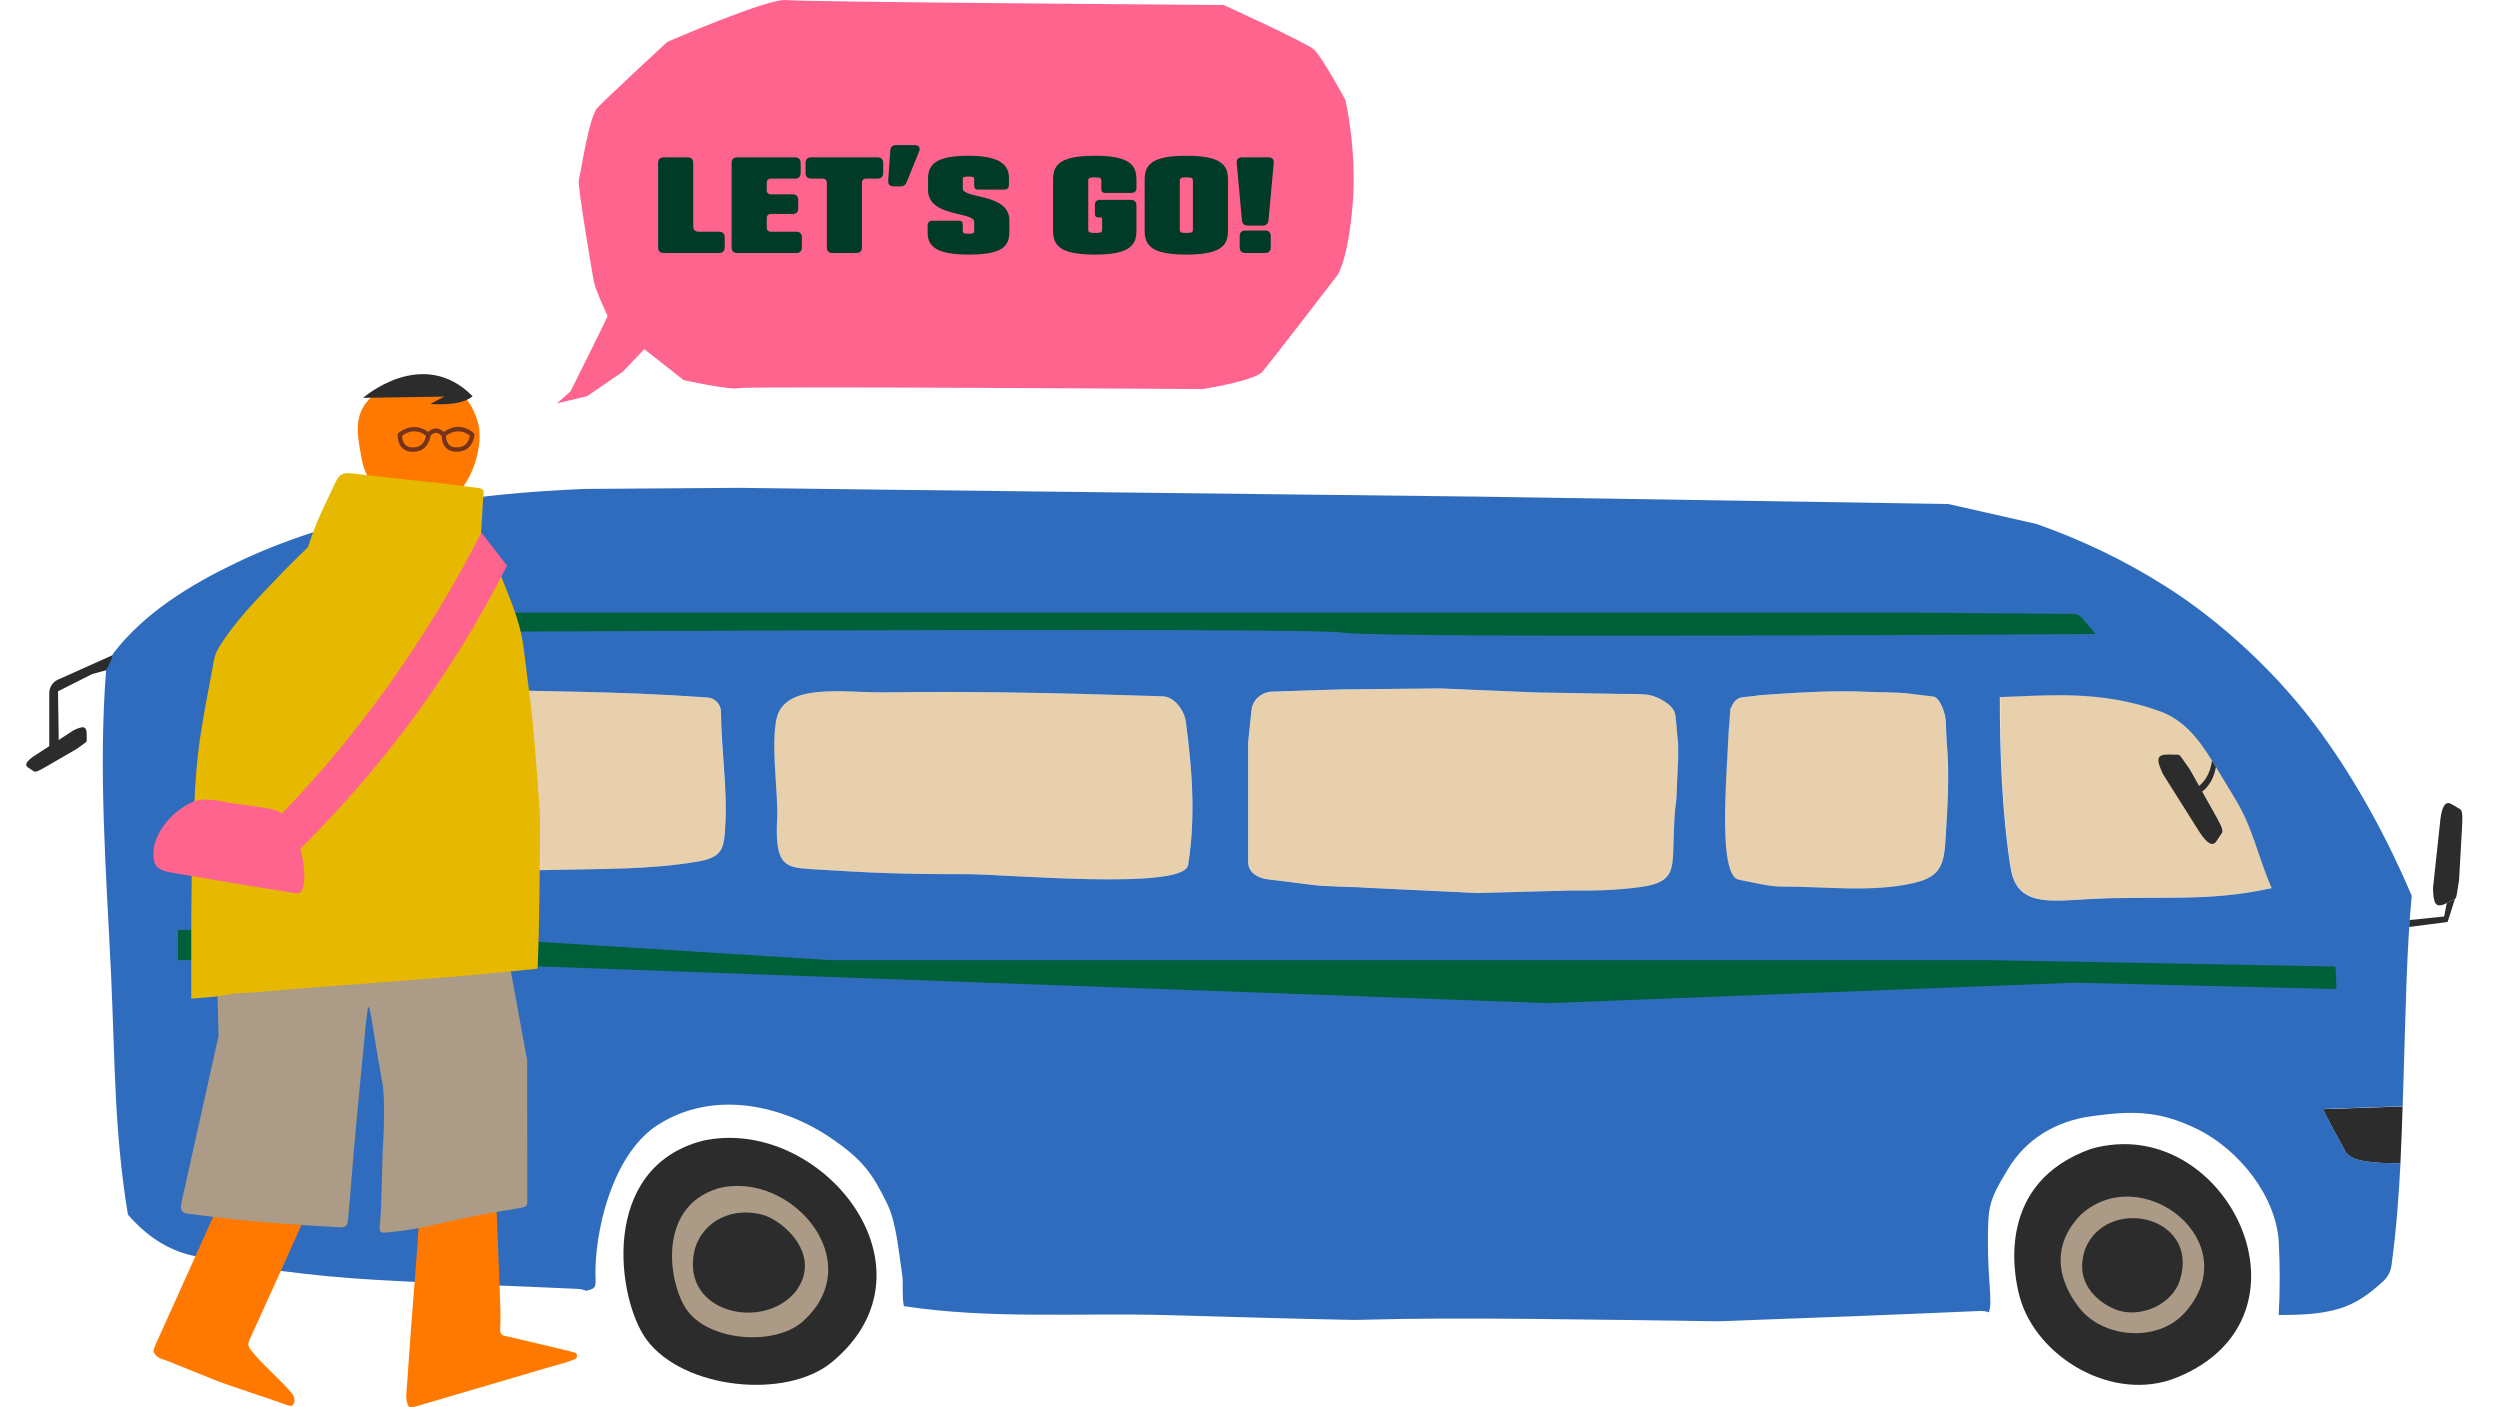
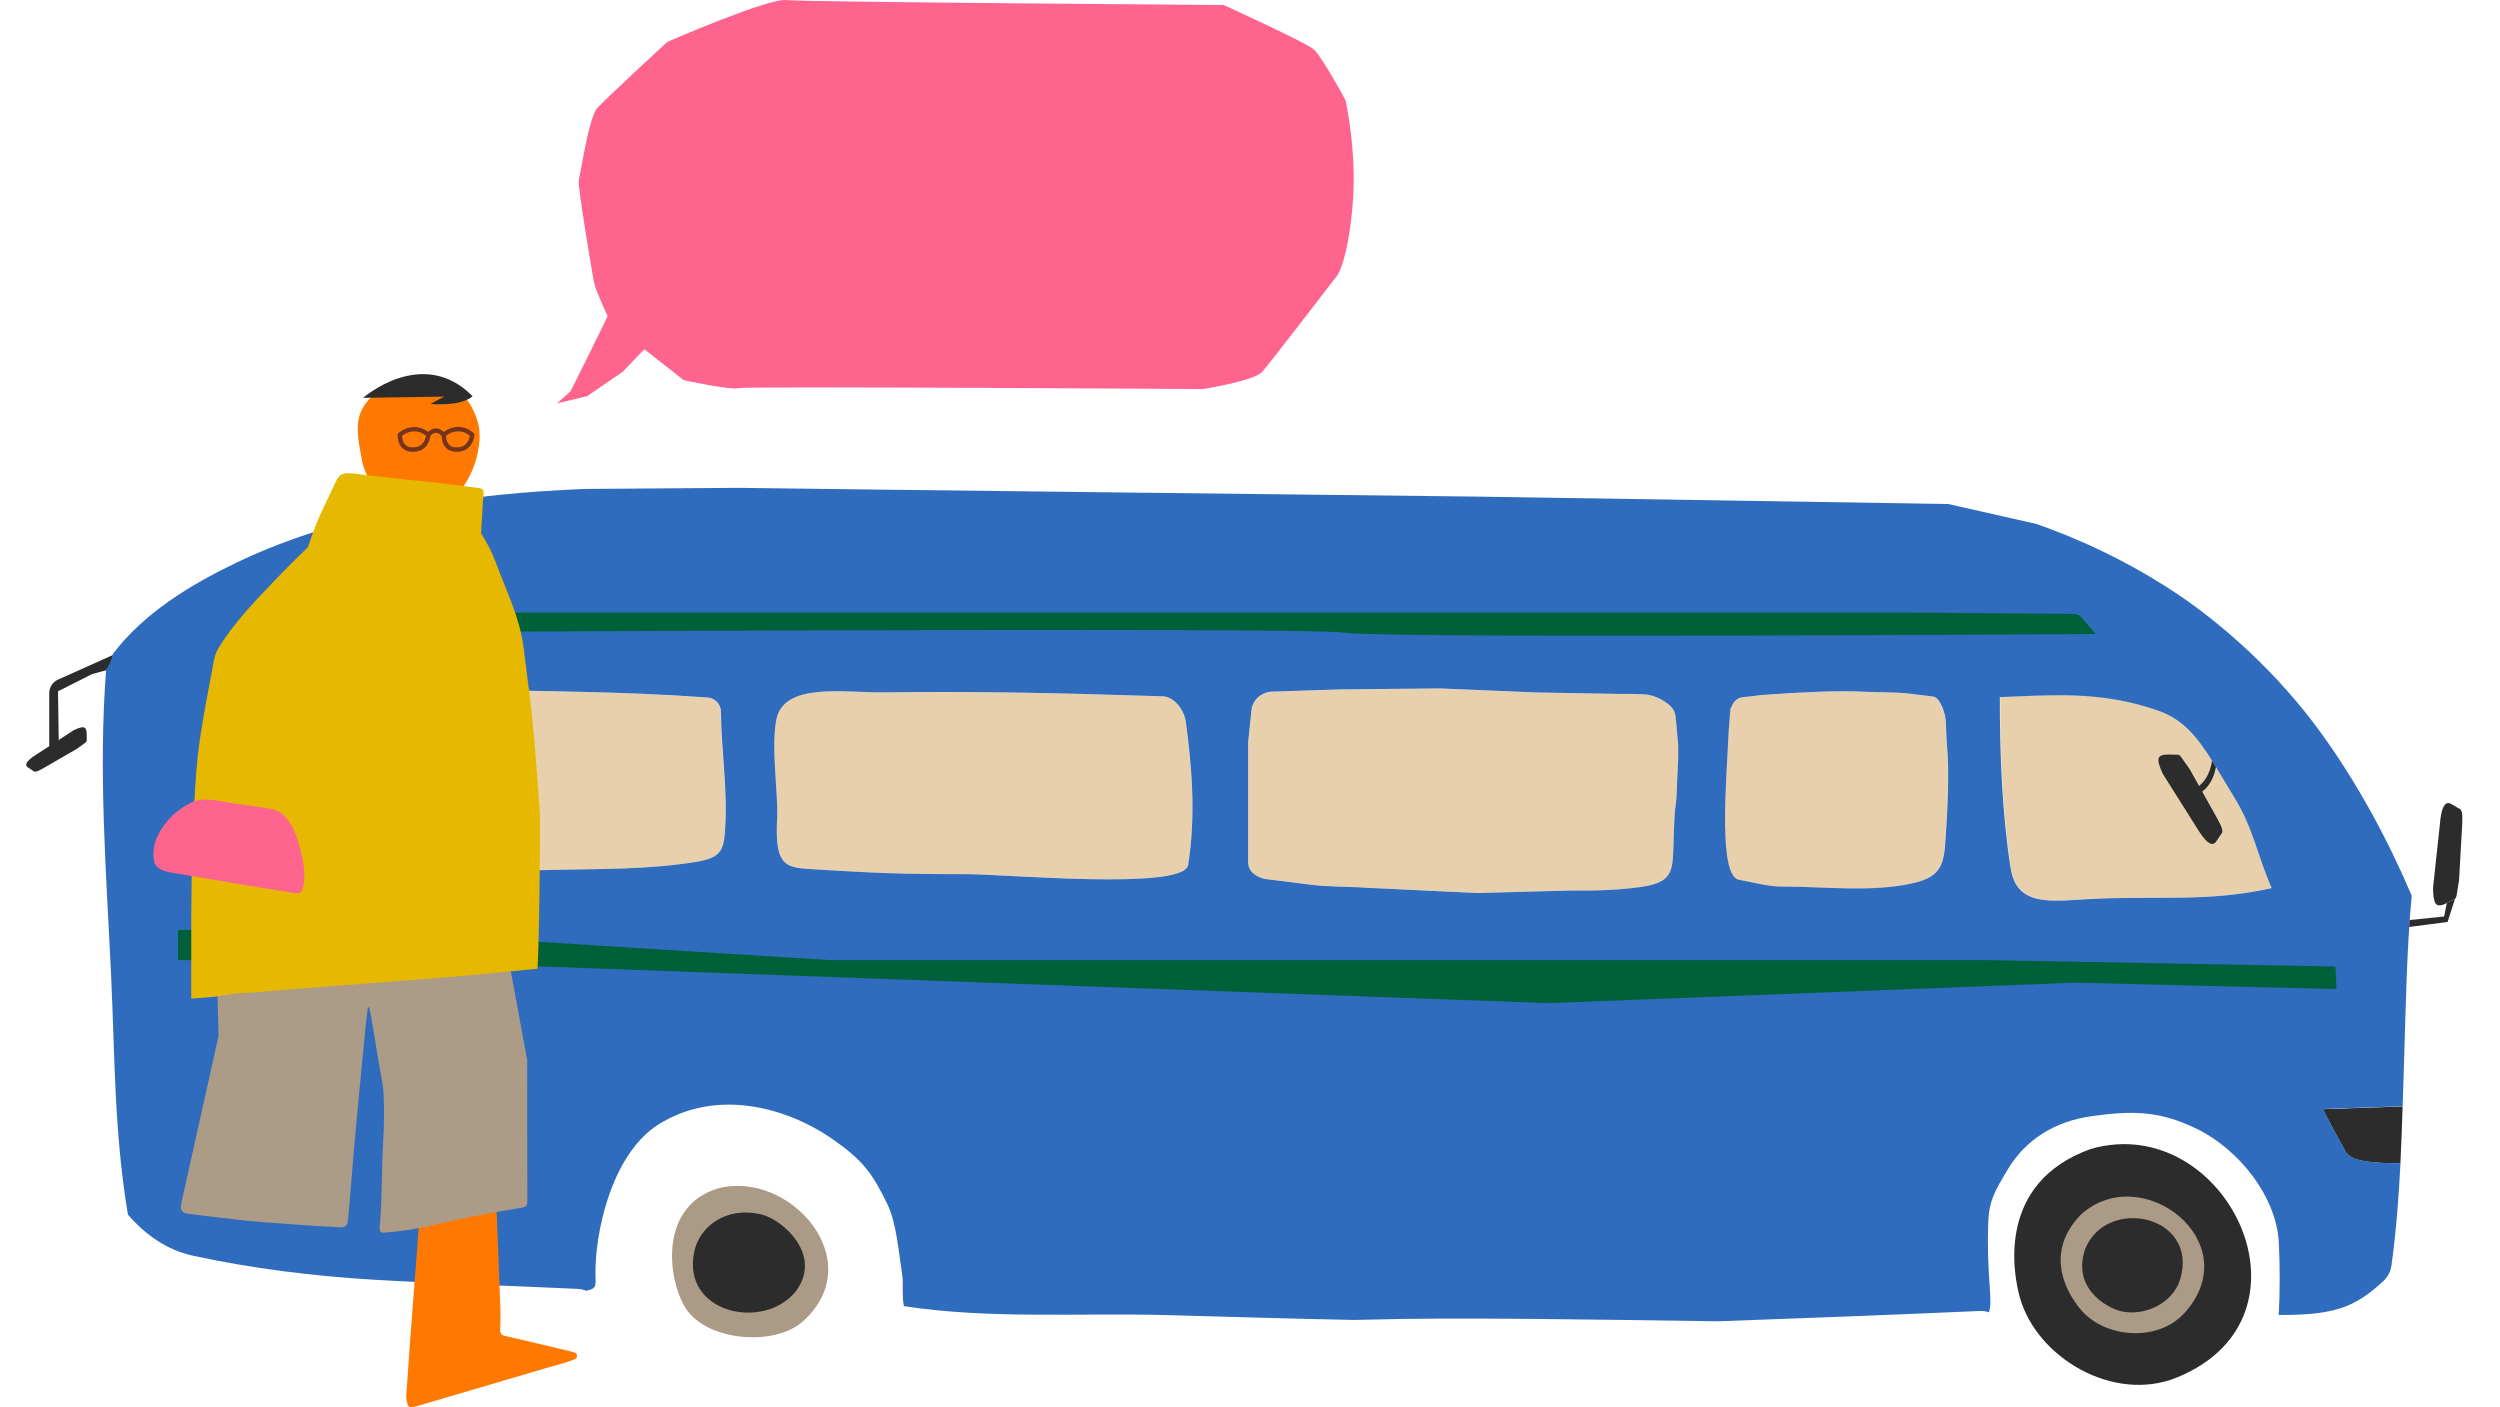
<svg xmlns="http://www.w3.org/2000/svg" width="286" height="161" viewBox="0 0 286 161" fill="none">
  <path d="M153.882 11.374C153.882 11.374 151.234 6.5 150.328 5.673C149.422 4.864 139.981 0.571 139.981 0.571C139.981 0.571 92.033 0.236 89.942 0.008C87.852 -0.221 76.337 4.794 76.337 4.794C76.337 4.794 69.265 11.322 68.324 12.36C67.366 13.416 66.39 20.032 66.216 20.612C66.042 21.193 67.767 31.311 67.941 32.243C68.115 33.176 69.511 36.15 69.511 36.15C69.232 36.853 65.278 44.754 65.278 44.754L63.727 46.144L67.177 45.317L71.253 42.519L73.709 39.95L78.219 43.487C78.219 43.487 83.48 44.648 84.49 44.402C85.483 44.173 137.612 44.508 137.612 44.508C137.612 44.508 143.517 43.575 144.423 42.519C145.329 41.464 153.028 31.451 153.028 31.451C153.028 31.451 154.213 29.709 154.736 23.48C155.276 17.252 153.899 11.339 153.899 11.339L153.882 11.374Z" fill="#FF648E" />
-   <path d="M79.306 18.643V25.866C79.306 26.076 79.361 26.236 79.471 26.346C79.581 26.456 79.741 26.511 79.952 26.511H82.266C82.476 26.511 82.635 26.566 82.742 26.676C82.852 26.783 82.907 26.942 82.907 27.152V28.299C82.907 28.507 82.852 28.666 82.742 28.776C82.635 28.886 82.476 28.94 82.266 28.94H75.93C75.722 28.94 75.563 28.886 75.453 28.776C75.344 28.666 75.289 28.507 75.289 28.299V18.643C75.289 18.433 75.344 18.274 75.453 18.166C75.563 18.057 75.722 18.002 75.93 18.002H78.665C78.875 18.002 79.034 18.057 79.142 18.166C79.252 18.274 79.306 18.433 79.306 18.643ZM91.095 28.94H84.339C84.131 28.94 83.972 28.886 83.862 28.776C83.752 28.666 83.697 28.507 83.697 28.299V18.643C83.697 18.433 83.752 18.274 83.862 18.166C83.972 18.057 84.131 18.002 84.339 18.002H90.954C91.165 18.002 91.324 18.057 91.431 18.166C91.541 18.274 91.596 18.433 91.596 18.643V19.79C91.596 19.998 91.541 20.157 91.431 20.267C91.324 20.376 91.165 20.431 90.954 20.431H88.206C88.047 20.431 87.925 20.473 87.841 20.558C87.757 20.639 87.715 20.761 87.715 20.922V21.743C87.715 21.902 87.757 22.023 87.841 22.107C87.925 22.191 88.047 22.233 88.206 22.233H90.674C90.884 22.233 91.043 22.288 91.151 22.398C91.261 22.506 91.316 22.665 91.316 22.875V23.832C91.316 24.043 91.261 24.203 91.151 24.312C91.043 24.422 90.884 24.477 90.674 24.477H88.206C88.047 24.477 87.925 24.519 87.841 24.604C87.757 24.685 87.715 24.807 87.715 24.968V26.02C87.715 26.179 87.757 26.3 87.841 26.385C87.925 26.469 88.047 26.511 88.206 26.511H91.095C91.305 26.511 91.464 26.566 91.571 26.676C91.681 26.783 91.736 26.942 91.736 27.152V28.299C91.736 28.507 91.681 28.666 91.571 28.776C91.464 28.886 91.305 28.94 91.095 28.94ZM92.8 18.002H100.397C100.607 18.002 100.766 18.057 100.874 18.166C100.984 18.274 101.039 18.433 101.039 18.643V19.79C101.039 19.998 100.984 20.157 100.874 20.267C100.766 20.376 100.607 20.431 100.397 20.431H99.11C98.947 20.431 98.822 20.475 98.735 20.561C98.651 20.645 98.609 20.77 98.609 20.936V28.299C98.609 28.507 98.554 28.666 98.444 28.776C98.337 28.886 98.178 28.94 97.968 28.94H95.233C95.022 28.94 94.862 28.886 94.752 28.776C94.643 28.666 94.588 28.507 94.588 28.299V20.936C94.588 20.77 94.546 20.645 94.462 20.561C94.377 20.475 94.252 20.431 94.086 20.431H92.8C92.592 20.431 92.433 20.376 92.323 20.267C92.213 20.157 92.158 19.998 92.158 19.79V18.643C92.158 18.433 92.213 18.274 92.323 18.166C92.433 18.057 92.592 18.002 92.8 18.002ZM105.142 17.346L103.729 20.82C103.659 20.994 103.564 21.121 103.445 21.203C103.326 21.282 103.174 21.322 102.989 21.322H102.232C102.014 21.322 101.852 21.266 101.744 21.154C101.639 21.039 101.595 20.873 101.611 20.656L101.849 17.22C101.864 17.017 101.927 16.862 102.039 16.757C102.151 16.652 102.309 16.599 102.512 16.599H104.64C104.759 16.599 104.861 16.618 104.945 16.655C105.032 16.691 105.097 16.741 105.142 16.806C105.186 16.872 105.208 16.95 105.208 17.041C105.211 17.132 105.188 17.234 105.142 17.346ZM115.425 20.326V21.14C115.425 21.329 115.375 21.469 115.274 21.56C115.176 21.649 115.031 21.694 114.84 21.694H111.884C111.744 21.694 111.636 21.657 111.562 21.585C111.487 21.51 111.449 21.402 111.449 21.262V20.456C111.449 20.404 111.436 20.362 111.411 20.33C111.387 20.295 111.349 20.268 111.295 20.249C111.241 20.23 111.174 20.218 111.092 20.21C111.01 20.203 110.912 20.2 110.797 20.2C110.683 20.2 110.583 20.203 110.499 20.21C110.417 20.218 110.35 20.23 110.296 20.249C110.244 20.268 110.206 20.295 110.18 20.33C110.154 20.362 110.142 20.404 110.142 20.456V21.553C110.142 21.675 110.191 21.78 110.289 21.869C110.389 21.955 110.525 22.032 110.696 22.1C110.866 22.168 111.065 22.23 111.292 22.286C111.521 22.342 111.763 22.401 112.017 22.461C112.272 22.522 112.535 22.589 112.806 22.661C113.077 22.731 113.34 22.817 113.595 22.917C113.85 23.015 114.091 23.131 114.317 23.264C114.546 23.395 114.746 23.553 114.917 23.738C115.087 23.92 115.222 24.131 115.32 24.372C115.42 24.61 115.471 24.886 115.471 25.2V26.532C115.471 26.81 115.444 27.067 115.39 27.303C115.339 27.537 115.246 27.751 115.113 27.945C114.98 28.136 114.8 28.306 114.573 28.453C114.349 28.6 114.064 28.724 113.718 28.825C113.372 28.925 112.958 29 112.477 29.049C111.997 29.101 111.438 29.126 110.797 29.126C110.154 29.126 109.592 29.097 109.111 29.039C108.632 28.983 108.219 28.902 107.873 28.797C107.527 28.689 107.241 28.561 107.014 28.411C106.79 28.259 106.611 28.091 106.478 27.906C106.345 27.719 106.251 27.517 106.197 27.3C106.146 27.082 106.12 26.854 106.12 26.616V25.831C106.12 25.639 106.17 25.494 106.271 25.396C106.372 25.298 106.516 25.249 106.706 25.249H109.71C109.853 25.249 109.96 25.285 110.033 25.357C110.105 25.43 110.142 25.537 110.142 25.68V26.486C110.142 26.538 110.154 26.58 110.18 26.612C110.206 26.645 110.244 26.672 110.296 26.693C110.35 26.712 110.417 26.725 110.499 26.732C110.583 26.739 110.683 26.742 110.797 26.742C110.912 26.742 111.01 26.739 111.092 26.732C111.174 26.725 111.241 26.712 111.295 26.693C111.349 26.672 111.387 26.645 111.411 26.612C111.436 26.58 111.449 26.538 111.449 26.486V25.389C111.449 25.267 111.4 25.163 111.302 25.077C111.204 24.988 111.07 24.91 110.899 24.842C110.731 24.774 110.533 24.712 110.306 24.656C110.082 24.6 109.844 24.542 109.591 24.481C109.339 24.42 109.078 24.355 108.809 24.285C108.541 24.212 108.28 24.127 108.027 24.029C107.775 23.928 107.535 23.812 107.309 23.681C107.084 23.548 106.887 23.39 106.716 23.208C106.548 23.023 106.415 22.812 106.317 22.573C106.218 22.333 106.169 22.056 106.169 21.743V20.41C106.169 20.134 106.2 19.879 106.26 19.642C106.321 19.407 106.423 19.193 106.565 19.001C106.708 18.809 106.895 18.64 107.126 18.493C107.36 18.345 107.648 18.221 107.989 18.121C108.333 18.018 108.736 17.942 109.199 17.893C109.661 17.842 110.194 17.816 110.797 17.816C111.398 17.816 111.93 17.845 112.392 17.904C112.855 17.96 113.258 18.041 113.602 18.149C113.946 18.254 114.233 18.383 114.465 18.535C114.698 18.684 114.885 18.852 115.025 19.04C115.168 19.227 115.27 19.429 115.33 19.646C115.394 19.861 115.425 20.088 115.425 20.326ZM130.008 20.502V21.567C130.008 21.729 129.953 21.852 129.843 21.939C129.736 22.025 129.577 22.069 129.367 22.069H126.432C126.289 22.069 126.18 22.031 126.102 21.956C126.028 21.879 125.99 21.768 125.99 21.623V20.642C125.99 20.567 125.976 20.507 125.948 20.463C125.922 20.416 125.88 20.38 125.822 20.354C125.764 20.328 125.686 20.312 125.591 20.305C125.495 20.296 125.378 20.291 125.24 20.291C125.102 20.291 124.985 20.296 124.889 20.305C124.796 20.312 124.72 20.328 124.661 20.354C124.603 20.38 124.56 20.416 124.532 20.463C124.506 20.507 124.493 20.567 124.493 20.642V26.3C124.493 26.375 124.506 26.436 124.532 26.483C124.56 26.527 124.604 26.562 124.665 26.588C124.728 26.611 124.81 26.628 124.91 26.637C125.013 26.646 125.139 26.651 125.289 26.651C125.439 26.651 125.564 26.646 125.664 26.637C125.765 26.628 125.847 26.611 125.91 26.588C125.973 26.562 126.017 26.527 126.043 26.483C126.069 26.436 126.081 26.375 126.081 26.3V25.038C126.081 24.985 126.067 24.944 126.039 24.916C126.014 24.887 125.974 24.873 125.92 24.873H125.647C125.516 24.873 125.419 24.842 125.356 24.779C125.293 24.713 125.261 24.616 125.261 24.488V23.436C125.261 23.249 125.31 23.108 125.408 23.012C125.506 22.914 125.648 22.864 125.832 22.864H129.367C129.577 22.864 129.736 22.919 129.843 23.029C129.953 23.137 130.008 23.296 130.008 23.506V26.441C130.008 26.728 129.978 26.995 129.917 27.24C129.859 27.485 129.758 27.707 129.615 27.906C129.473 28.105 129.284 28.281 129.047 28.436C128.811 28.587 128.517 28.715 128.164 28.818C127.811 28.918 127.394 28.994 126.912 29.046C126.431 29.099 125.873 29.126 125.24 29.126C124.609 29.126 124.053 29.099 123.571 29.046C123.09 28.994 122.671 28.918 122.316 28.818C121.963 28.715 121.669 28.587 121.432 28.436C121.196 28.281 121.007 28.105 120.864 27.906C120.722 27.707 120.62 27.485 120.559 27.24C120.501 26.995 120.472 26.728 120.472 26.441V20.502C120.472 20.214 120.501 19.948 120.559 19.702C120.62 19.457 120.722 19.235 120.864 19.036C121.007 18.837 121.196 18.662 121.432 18.51C121.669 18.356 121.963 18.228 122.316 18.128C122.671 18.025 123.09 17.948 123.571 17.896C124.053 17.843 124.609 17.816 125.24 17.816C125.873 17.816 126.431 17.843 126.912 17.896C127.394 17.948 127.811 18.025 128.164 18.128C128.517 18.228 128.811 18.356 129.047 18.51C129.284 18.662 129.473 18.837 129.615 19.036C129.758 19.235 129.859 19.457 129.917 19.702C129.978 19.948 130.008 20.214 130.008 20.502ZM135.716 17.816C136.35 17.816 136.907 17.843 137.389 17.896C137.87 17.948 138.287 18.025 138.64 18.128C138.993 18.228 139.288 18.356 139.524 18.51C139.76 18.662 139.949 18.837 140.092 19.036C140.234 19.235 140.335 19.457 140.393 19.702C140.454 19.948 140.484 20.214 140.484 20.502V26.441C140.484 26.728 140.454 26.995 140.393 27.24C140.335 27.485 140.234 27.707 140.092 27.906C139.949 28.105 139.76 28.281 139.524 28.436C139.288 28.587 138.993 28.715 138.64 28.818C138.287 28.918 137.87 28.994 137.389 29.046C136.907 29.099 136.35 29.126 135.716 29.126C135.085 29.126 134.529 29.099 134.047 29.046C133.566 28.994 133.148 28.918 132.792 28.818C132.439 28.715 132.145 28.587 131.909 28.436C131.673 28.281 131.483 28.105 131.341 27.906C131.198 27.707 131.097 27.485 131.036 27.24C130.977 26.995 130.948 26.728 130.948 26.441V20.502C130.948 20.214 130.977 19.948 131.036 19.702C131.097 19.457 131.198 19.235 131.341 19.036C131.483 18.837 131.673 18.662 131.909 18.51C132.145 18.356 132.439 18.228 132.792 18.128C133.148 18.025 133.566 17.948 134.047 17.896C134.529 17.843 135.085 17.816 135.716 17.816ZM136.467 26.3V20.642C136.467 20.567 136.453 20.507 136.425 20.463C136.399 20.416 136.357 20.38 136.298 20.354C136.24 20.328 136.163 20.312 136.067 20.305C135.971 20.296 135.854 20.291 135.716 20.291C135.578 20.291 135.462 20.296 135.366 20.305C135.272 20.312 135.196 20.328 135.138 20.354C135.079 20.38 135.036 20.416 135.008 20.463C134.982 20.507 134.97 20.567 134.97 20.642V26.3C134.97 26.375 134.982 26.436 135.008 26.483C135.036 26.527 135.079 26.562 135.138 26.588C135.196 26.611 135.272 26.628 135.366 26.637C135.462 26.646 135.578 26.651 135.716 26.651C135.854 26.651 135.971 26.646 136.067 26.637C136.163 26.628 136.24 26.611 136.298 26.588C136.357 26.562 136.399 26.527 136.425 26.483C136.453 26.436 136.467 26.375 136.467 26.3ZM142.08 25.206L141.481 18.682C141.455 18.462 141.493 18.294 141.596 18.177C141.702 18.06 141.864 18.002 142.084 18.002H145.109C145.329 18.002 145.491 18.06 145.597 18.177C145.702 18.294 145.74 18.462 145.712 18.682L145.116 25.206C145.093 25.405 145.024 25.556 144.909 25.659C144.797 25.759 144.641 25.81 144.44 25.81H142.757C142.556 25.81 142.398 25.759 142.283 25.659C142.171 25.556 142.104 25.405 142.08 25.206ZM144.731 28.94H142.462C142.254 28.94 142.095 28.886 141.985 28.776C141.876 28.666 141.821 28.507 141.821 28.299V27.012C141.821 26.802 141.876 26.643 141.985 26.535C142.095 26.425 142.254 26.37 142.462 26.37H144.731C144.941 26.37 145.1 26.425 145.207 26.535C145.317 26.643 145.372 26.802 145.372 27.012V28.299C145.372 28.507 145.317 28.666 145.207 28.776C145.1 28.886 144.941 28.94 144.731 28.94Z" fill="#003B27" />
  <path d="M13.211 74.8L6.638 77.747C6.032 78.019 5.634 78.625 5.634 79.293V85.532L6.721 84.978L6.638 79.084L10.546 77.109L12.448 76.597L13.211 74.8Z" fill="#2C2C2C" />
  <path d="M8.383 83.568L4.214 86.285C3.932 86.473 2.552 87.278 3.148 87.758L3.848 88.228C3.994 88.333 4.193 88.333 5.071 87.821L8.791 85.668C9.564 85.083 9.92 84.916 9.92 84.749V84.017C9.92 82.951 9.429 83.076 8.383 83.557V83.568Z" fill="#2C2C2C" />
  <path d="M239.189 131.438C254.624 127.007 266.14 150.645 249.012 157.595C241.77 160.531 232.992 155.306 231.069 148.419C230.264 145.546 228.457 135.273 239.189 131.438Z" fill="#2C2C2C" />
-   <path d="M80.375 130.505C93.846 127.537 108.152 145.083 95.173 155.826C89.979 160.121 78.243 158.972 73.99 153.287C70.583 148.73 68.462 133.619 80.375 130.505Z" fill="#2C2C2C" />
  <path d="M247.017 81.328C249.776 82.321 251.386 84.317 253.068 87.002C252.838 88.633 252.107 89.49 251.584 89.897L250.529 88.006C249.682 86.856 249.442 86.334 249.202 86.334L248.146 86.313C246.589 86.281 246.767 87.002 247.467 88.549L251.375 94.746C251.636 95.164 252.807 97.212 253.517 96.345L254.207 95.331C254.354 95.112 254.364 94.83 253.632 93.523L251.971 90.555C253.131 89.699 253.465 88.267 253.538 87.734C254.186 88.8 254.855 89.949 255.618 91.183C257.813 94.725 258.251 97.819 259.913 101.591C252.41 103.263 246.599 102.406 238.856 102.856C234.602 103.106 230.746 103.692 230.067 99.355C229.064 92.938 228.823 86.219 228.823 79.729C233.986 79.583 240.225 78.862 247.049 81.317L247.017 81.328Z" fill="#E8D0AC" />
  <path d="M88.789 82.395C89.573 78.026 96.481 79.26 100.985 79.207C111.477 79.103 118.897 79.207 132.984 79.657C134.342 79.698 135.471 81.235 135.649 82.583C136.317 87.609 136.83 93.211 135.91 98.958C135.44 101.874 115.239 99.993 110.453 100.003C103.106 100.014 99.94 99.878 92.614 99.418C89.73 99.24 88.674 98.864 88.883 93.827C89.03 90.473 88.183 85.76 88.779 82.395H88.789Z" fill="#E8D0AC" />
  <path d="M50.727 78.756C62.327 79.205 69.632 78.986 80.918 79.801C81.786 79.864 82.444 80.585 82.455 81.452C82.486 85.685 83.165 89.938 82.967 94.149C82.831 97.149 82.695 98.089 79.706 98.591C74.105 99.531 68.639 99.395 63.153 99.531C58.889 99.646 58.565 99.458 54.301 99.49C50.027 99.521 32.23 99.092 31.75 96.96C31.363 95.257 30.934 81.985 33.464 79.77C35.177 78.265 41.249 78.401 50.717 78.766L50.727 78.756Z" fill="#E8D0AC" />
  <path d="M145.567 79.133L153.206 78.882L164.785 78.768L175.684 79.227L185.267 79.395C185.539 79.395 187.775 79.374 188.632 79.51C189.719 79.687 191.423 80.628 191.632 81.652L191.705 82.018L191.997 85.226V86.888L191.872 89.416C191.778 93.304 191.663 90.629 191.485 95.634C191.349 99.522 191.684 100.933 187.692 101.487C185.142 101.842 182.467 101.925 179.739 101.873L169.069 102.166L155.891 101.539L155.588 101.507C154.073 101.455 152.558 101.403 151.063 101.33C150.186 101.288 147.239 100.839 145.054 100.598C144.062 100.483 142.797 99.888 142.797 98.613V84.954L143.184 81.244C143.309 80.084 144.323 79.186 145.567 79.144V79.133Z" fill="#E8D0AC" />
  <path d="M197.797 82.989L197.933 81.118L198.205 80.565C198.424 80.115 198.884 79.812 199.406 79.76L200.681 79.635C200.911 79.593 201.141 79.551 201.402 79.53C201.799 79.499 202.197 79.478 202.594 79.446C206.314 79.196 210.066 78.987 213.483 79.154C214.862 79.216 216.723 79.175 218.321 79.352L218.457 79.363C218.499 79.363 218.541 79.363 218.583 79.373L221.153 79.687C221.895 79.781 222.522 81.641 222.564 82.383L222.669 84.672H222.658C223.035 88.319 222.794 92.227 222.564 95.791C222.376 98.8 222.115 100.284 218.917 101.026C214.173 102.134 208.686 101.423 203.858 101.434C202.238 101.434 200.65 100.964 199.093 100.692C196.418 100.776 197.473 89.312 197.682 84.306C197.703 83.856 197.724 83.418 197.776 83L197.797 82.989Z" fill="#E8D0AC" />
  <path d="M268.378 131.853L266.748 128.853L265.724 126.889L274.858 126.575C274.795 128.749 274.711 130.923 274.607 133.086C272.12 133.096 270.552 132.919 269.559 132.626C269.1 132.49 268.692 132.218 268.378 131.853Z" fill="#2C2C2C" />
  <path d="M12.157 76.594C12.533 76.061 12.784 75.445 12.919 74.797C16.473 70.126 21.74 66.917 26.986 64.399C33.434 61.295 40.435 59.299 47.447 57.993C53.853 56.791 60.343 56.206 66.854 55.934L84.515 55.809C90.837 55.913 169.12 56.812 169.12 56.812L222.877 57.658L232.961 59.937C238.145 61.765 243.046 64.085 247.885 67.168C254.458 71.348 260.853 77.42 265.389 83.659C269.642 89.511 273.07 95.844 275.902 102.459C275.327 108.656 275.233 114.874 275.034 121.123C274.982 122.931 274.93 124.739 274.867 126.557L265.734 126.871L266.758 128.835L268.388 131.835C268.702 132.2 269.109 132.462 269.569 132.608C270.551 132.901 272.129 133.089 274.616 133.068C274.418 136.997 274.115 140.916 273.582 144.783C273.488 145.451 273.174 146.068 272.683 146.528C271.22 147.897 269.621 149.099 267.667 149.694C265.42 150.384 263.027 150.426 260.686 150.436C260.832 147.688 260.832 144.929 260.697 142.18C260.456 137.049 256.297 131.521 251.155 129.065C246.892 127.028 243.851 127.069 239.326 127.686C235.156 128.25 231.728 130.319 229.638 133.862C228.374 136.004 227.569 137.206 227.465 139.683C227.214 145.869 228.039 148.848 227.527 150.133C227.235 150.018 226.89 149.966 226.503 149.976C216.513 150.415 206.522 150.802 196.532 151.157C182.288 150.959 166.372 150.677 156.455 150.969C156.005 150.98 155.504 150.99 154.95 151.001C147.791 150.865 140.643 150.645 133.485 150.447C123.515 150.175 113.305 150.938 103.409 149.423C103.168 148.409 103.346 146.716 103.231 145.964C102.761 142.87 102.531 139.84 101.496 137.718C99.783 134.186 98.654 132.692 95.278 130.34C89.813 126.536 81.829 124.54 75.318 128.647C70.407 131.751 68.306 139.672 68.129 144.908C68.055 147.061 68.505 147.353 67.052 147.667C66.77 147.542 66.446 147.458 66.08 147.447C58.316 147.082 50.551 146.852 42.797 146.402C36.004 146.005 28.71 145.107 22.043 143.644C19.085 142.996 16.64 141.271 14.633 138.951C13.055 129.389 13.16 121.259 12.71 111.592C12.167 99.951 11.227 88.205 12.146 76.552L12.157 76.594ZM230.035 99.365C230.715 103.702 234.571 103.107 238.824 102.866C246.568 102.417 252.378 103.274 259.882 101.602C258.23 97.829 257.781 94.736 255.586 91.193C254.824 89.96 254.155 88.8 253.507 87.745C253.35 87.494 253.204 87.254 253.057 87.013C251.375 84.328 249.766 82.332 247.007 81.339C240.193 78.883 233.944 79.594 228.781 79.75C228.781 86.24 229.022 92.96 230.025 99.376L230.035 99.365ZM199.113 100.682C200.67 100.964 202.269 101.424 203.878 101.424C208.706 101.414 214.182 102.124 218.937 101.017C222.145 100.275 222.396 98.791 222.584 95.781C222.804 92.218 223.055 88.309 222.678 84.662H222.689L222.584 82.384C222.553 81.631 221.916 79.771 221.174 79.688L218.603 79.374C218.603 79.374 218.519 79.374 218.477 79.364L218.341 79.343C216.743 79.165 214.872 79.217 213.503 79.144C210.086 78.977 206.334 79.186 202.614 79.437C202.217 79.468 201.82 79.489 201.422 79.52C201.161 79.541 200.921 79.583 200.701 79.625L199.426 79.75C198.904 79.802 198.444 80.106 198.225 80.555L197.953 81.109L197.817 82.979C197.765 83.397 197.744 83.836 197.723 84.286C197.514 89.302 196.459 100.755 199.134 100.672L199.113 100.682ZM142.786 92.124V98.613C142.786 99.898 144.05 100.494 145.043 100.599C147.227 100.839 150.174 101.278 151.052 101.33C152.546 101.414 154.062 101.466 155.577 101.508L155.88 101.539L169.058 102.166L179.728 101.874C182.455 101.915 185.141 101.832 187.68 101.476C191.672 100.923 191.338 99.512 191.474 95.624C191.651 90.619 191.766 93.294 191.86 89.406L191.986 86.877V85.216L191.693 82.007L191.62 81.642C191.411 80.628 189.708 79.688 188.621 79.499C187.774 79.353 185.527 79.395 185.256 79.385L175.673 79.217L164.773 78.757L153.194 78.873L145.555 79.123C144.311 79.165 143.298 80.064 143.172 81.224L142.786 84.934V92.103V92.124ZM88.893 93.827C88.674 98.864 89.729 99.24 92.624 99.418C99.95 99.878 103.116 100.013 110.463 100.003C115.239 100.003 135.45 101.884 135.92 98.958C136.839 93.21 136.327 87.609 135.659 82.582C135.481 81.234 134.352 79.698 132.994 79.656C118.917 79.207 111.487 79.092 100.995 79.207C96.491 79.249 89.583 78.026 88.799 82.394C88.193 85.77 89.04 90.472 88.904 93.827H88.893ZM31.772 96.951C32.253 99.083 50.039 99.512 54.324 99.481C58.587 99.449 58.911 99.637 63.175 99.522C68.662 99.376 74.127 99.522 79.728 98.582C82.707 98.08 82.843 97.14 82.989 94.14C83.188 89.929 82.508 85.676 82.477 81.443C82.477 80.576 81.808 79.855 80.941 79.792C69.654 78.987 62.349 79.196 50.75 78.747C41.282 78.381 35.21 78.245 33.496 79.75C30.967 81.966 31.396 95.238 31.782 96.941L31.772 96.951Z" fill="#306CBD" />
  <path d="M248.135 86.314L249.19 86.334C249.431 86.334 249.671 86.857 250.517 88.006L251.573 89.898C252.095 89.49 252.827 88.633 253.057 87.003C253.203 87.244 253.36 87.484 253.506 87.735C253.423 88.268 253.099 89.699 251.939 90.556L253.6 93.524C254.332 94.831 254.321 95.113 254.175 95.332L253.485 96.346C252.775 97.203 251.615 95.165 251.343 94.747L247.435 88.55C246.734 87.003 246.557 86.282 248.114 86.314H248.135Z" fill="#2C2C2C" />
  <path d="M239.733 72.53C239.733 72.53 157.813 73.063 153.706 72.374C149.599 71.684 36.652 72.374 36.652 72.374L36.997 71.6C37.415 70.681 38.335 70.085 39.348 70.085H218.968L237.236 70.231C237.591 70.231 237.936 70.398 238.166 70.67L239.733 72.52V72.53Z" fill="#006039" />
  <path d="M267.176 110.569L227.433 109.838H168.222H94.975L39.86 106.379H20.36V109.838H41.919L177.115 114.76L237.35 112.419L267.301 113.151L267.176 110.569Z" fill="#006039" />
  <path d="M279.914 103.297L280.854 102.816C281.074 102.701 281.053 102.137 281.314 100.726L281.669 94.414C281.753 92.919 281.617 92.669 281.398 92.543L280.332 91.927C279.318 91.467 279.172 93.808 279.12 94.309L278.336 101.593C278.388 103.286 278.545 104.018 279.924 103.307L279.914 103.297Z" fill="#2C2C2C" />
  <path d="M279.913 103.298L279.61 104.845L275.66 105.252L275.607 106.047L280.007 105.472L280.854 102.817L279.913 103.298Z" fill="#2C2C2C" />
  <path d="M238.04 138.963C244.989 132.641 257.154 142.056 249.964 150.145C246.923 153.562 240.966 153.092 238.176 149.978C237.016 148.671 233.4 143.76 238.04 138.963Z" fill="#AA9A86" />
  <path d="M238.552 142.861C241.06 136.779 251.553 139.047 249.421 146.321C248.522 149.393 244.614 150.898 241.917 149.769C240.789 149.299 237.047 147.282 238.552 142.861Z" fill="#2C2C2C" />
  <path d="M82.141 135.95C90.344 133.808 99.561 144.248 91.849 151.166C88.766 153.935 81.514 153.507 78.765 150.111C76.56 147.394 74.899 138.155 82.141 135.95Z" fill="#AA9A86" />
  <path d="M91.024 147.749C87.314 152.305 77.93 150.215 79.424 143.182C80.02 140.371 83.009 137.926 87.158 138.95C89.499 139.525 94.18 143.558 91.024 147.749Z" fill="#2C2C2C" />
  <g clip-path="url(#clip0_9150_42831)">
    <path d="M47.14 161C46.95 161.052 46.753 160.949 46.665 160.752C46.344 160.001 46.519 159.176 46.57 158.388C46.731 155.864 46.921 153.339 47.111 150.814C47.315 148.085 47.534 145.349 47.746 142.62C47.812 141.737 47.856 140.854 47.907 139.978C47.944 139.438 48.024 139.074 48.63 138.935C51.194 138.344 53.744 137.658 56.301 137.009C56.659 136.921 56.893 136.972 56.834 137.468C56.798 137.775 56.798 138.278 56.812 138.592C56.959 142.357 57.119 146.115 57.251 149.88C57.273 150.617 57.251 151.347 57.222 152.084C57.207 152.529 57.346 152.733 57.733 152.821C60.188 153.383 62.642 153.974 65.09 154.55C65.228 154.579 65.725 154.733 65.85 154.769C66.061 154.842 66.061 155.353 65.82 155.462C64.951 155.856 63.811 156.112 62.905 156.382C58.902 157.564 54.891 158.746 50.888 159.921C50.004 160.183 47.929 160.803 47.133 161.015L47.14 161Z" fill="#FF7900" />
-     <path d="M33.446 159.463C32.058 157.777 29.917 156.048 28.646 154.37C28.369 154.005 28.347 153.713 28.551 153.261C30.319 149.401 32.065 145.526 33.811 141.651C34.184 140.827 34.527 139.995 34.907 139.134C34.359 138.901 33.899 138.711 33.446 138.514C31.152 137.521 28.858 136.522 26.564 135.529C26.279 135.405 26.067 135.456 25.892 135.858C23.24 141.775 20.566 147.686 17.9 153.596C17.87 153.655 17.724 154.005 17.622 154.268C17.534 154.479 17.571 154.735 17.702 154.902C17.929 155.202 18.228 155.369 18.564 155.486C18.857 155.588 19.149 155.683 19.434 155.8C21.165 156.5 22.889 157.201 24.621 157.894C25.804 158.376 31.612 160.273 32.825 160.733C33.154 160.857 33.555 160.952 33.665 160.433C33.731 160.142 33.643 159.696 33.461 159.478L33.446 159.463Z" fill="#FF7900" />
    <path d="M60.327 137.466L60.305 121.275L58.428 111.059C58.238 109.687 58.019 108.308 57.756 106.951C57.346 104.835 56.828 102.748 56.426 100.632C55.973 98.253 55.359 95.925 54.432 93.693C54.037 92.744 53.949 92.656 52.934 92.708C50.991 92.802 45.446 93.313 44.606 93.408C41.325 93.773 38.045 94.123 34.765 94.481C34.721 94.481 34.685 94.495 34.641 94.495C33.669 94.568 32.697 94.641 31.726 94.714C30.192 94.838 25.633 95.4 24.888 95.371C24.398 95.349 24.398 95.517 24.413 95.867L25.005 118.509L20.738 137.656C20.585 138.451 20.804 138.765 21.571 138.86C23.734 139.137 25.896 139.4 28.058 139.634C29.432 139.779 30.813 139.874 32.186 139.969C34.137 140.101 36.124 140.276 38.031 140.349C38.973 140.385 39.704 140.655 39.806 139.626C40.105 136.532 40.31 133.438 40.595 130.345C40.989 125.967 41.42 121.596 41.844 117.225C41.91 116.568 42.005 115.912 42.093 115.248C42.136 115.248 42.188 115.248 42.231 115.248C42.319 115.642 42.414 116.028 42.48 116.422C42.765 118.101 43.035 119.786 43.312 121.464C43.517 122.712 43.831 123.96 43.89 125.215C43.977 127.039 43.934 128.871 43.831 130.695C43.649 133.905 43.736 137.094 43.444 140.298C43.371 141.056 43.619 141.035 44.145 140.998C47.513 140.757 49.909 140.013 53.219 139.334C55.381 138.889 57.558 138.502 59.735 138.152C60.203 138.079 60.349 137.831 60.32 137.474L60.327 137.466Z" fill="#AB9B87" />
    <path d="M42.862 55.552C44.053 56.376 44.857 57.128 46.237 57.128C47.845 57.128 49.488 57.427 51.074 57.128C53.39 56.697 55.413 51.517 54.741 48.62C53.594 43.731 49.145 42.447 44.813 43.884C43.732 44.249 42.563 45.176 41.818 46.175C40.437 48.043 40.977 50.24 41.365 52.451C41.511 53.304 41.993 54.844 42.862 55.544V55.552Z" fill="#FF7900" />
    <path d="M54.193 49.548C52.674 48.234 51.242 49.066 50.767 49.416C50.496 49.161 50.204 49.001 49.89 49.008C49.481 49.008 49.167 49.249 48.984 49.409C47.216 48.088 45.594 49.533 45.572 49.548C45.521 49.599 45.492 49.664 45.492 49.737C45.492 50.438 45.689 50.971 46.077 51.306C46.456 51.635 46.924 51.686 47.172 51.686C47.253 51.686 47.304 51.686 47.333 51.678C48.692 51.671 49.174 50.526 49.247 49.847C49.335 49.752 49.583 49.519 49.89 49.511C50.095 49.511 50.314 49.635 50.518 49.861C50.548 50.489 50.723 50.985 51.088 51.299C51.468 51.627 51.936 51.678 52.184 51.678C52.264 51.678 52.316 51.678 52.345 51.671C53.769 51.664 54.23 50.409 54.273 49.745C54.273 49.664 54.244 49.584 54.186 49.533L54.193 49.548ZM47.319 51.175C47.319 51.175 47.297 51.175 47.282 51.175C47.282 51.175 46.771 51.241 46.405 50.919C46.157 50.701 46.018 50.343 45.996 49.854C46.318 49.606 47.472 48.847 48.736 49.847C48.677 50.197 48.414 51.175 47.319 51.175ZM52.337 51.175C52.337 51.175 52.316 51.175 52.301 51.175C52.301 51.175 51.79 51.241 51.424 50.919C51.176 50.701 51.037 50.343 51.015 49.854C51.337 49.606 52.491 48.847 53.755 49.847C53.696 50.197 53.433 51.175 52.337 51.175Z" fill="#74331D" />
    <path d="M41.538 45.516L50.823 45.37L49.245 46.209C53.088 46.487 54.06 45.319 54.06 45.319C48.339 39.54 41.538 45.516 41.538 45.516Z" fill="#2C2C2C" />
    <path d="M22.279 90.85C22.411 88.829 22.542 86.8 22.834 84.801C23.236 82.028 23.777 79.277 24.296 76.519C24.434 75.76 24.537 74.928 24.917 74.286C26.692 71.28 29.161 68.799 31.557 66.274C32.748 65.019 33.99 63.8 35.232 62.589C36.291 59.357 36.839 58.481 38.432 55.074C38.841 54.198 39.316 54.088 40.149 54.147C40.711 54.183 41.259 54.285 41.822 54.351C43.276 54.512 44.722 54.679 46.176 54.833C47.608 54.986 49.039 55.125 50.471 55.292C51.918 55.46 53.364 55.657 54.818 55.84C55.154 55.883 55.344 56.029 55.33 56.401C55.286 57.576 55.279 56.577 55.227 57.751C55.176 58.831 55.096 59.904 55.03 60.984C55.666 62.02 56.257 63.093 56.688 64.267C57.908 67.595 59.501 70.674 59.917 74.242C60.151 76.249 60.444 78.248 60.677 80.255C60.889 82.072 61.072 83.896 61.218 85.72C61.422 88.179 61.583 90.638 61.758 93.097C61.853 94.491 61.634 110.807 61.466 110.821C59.969 110.967 58.5 111.113 57.032 111.259C47.936 112.157 38.804 112.667 29.716 113.477C28.745 113.565 27.773 113.579 26.801 113.674C26.064 113.747 25.333 113.93 24.595 114.017C23.755 114.112 22.908 114.156 21.878 114.236C21.878 112.675 21.878 111.12 21.878 109.566C21.87 103.327 21.892 97.118 22.294 90.872L22.279 90.85Z" fill="#E6B900" />
    <path d="M20.136 92.948C20.75 92.43 21.444 91.999 22.131 91.707C23.548 91.109 25.637 91.788 27.113 91.97C28.472 92.138 29.86 92.335 31.204 92.59C32.958 92.919 33.864 95.319 34.273 96.808C34.645 98.165 34.959 99.661 34.755 101.077C34.667 101.668 34.543 102.288 33.827 102.186C32.709 102.025 31.599 101.806 30.474 101.646C29.042 101.434 27.617 101.201 26.193 100.945C23.738 100.507 22.065 100.252 19.61 99.829C18.953 99.719 18.076 99.457 17.777 98.931C17.543 98.515 17.543 97.786 17.572 97.326C17.638 96.268 18.135 95.312 18.726 94.458C19.099 93.918 19.588 93.4 20.129 92.948H20.136Z" fill="#FF648E" />
-     <path d="M33.728 97.717C43.328 88.319 51.568 77.461 57.997 64.713L55.06 60.919C48.836 73.265 39.952 85.546 30.682 94.623L33.721 97.724L33.728 97.717Z" fill="#FF648E" />
  </g>
  <defs>
    <clipPath id="clip0_9150_42831">
      <rect width="48.443" height="118.201" fill="white" transform="translate(17.56 42.797)" />
    </clipPath>
  </defs>
</svg>